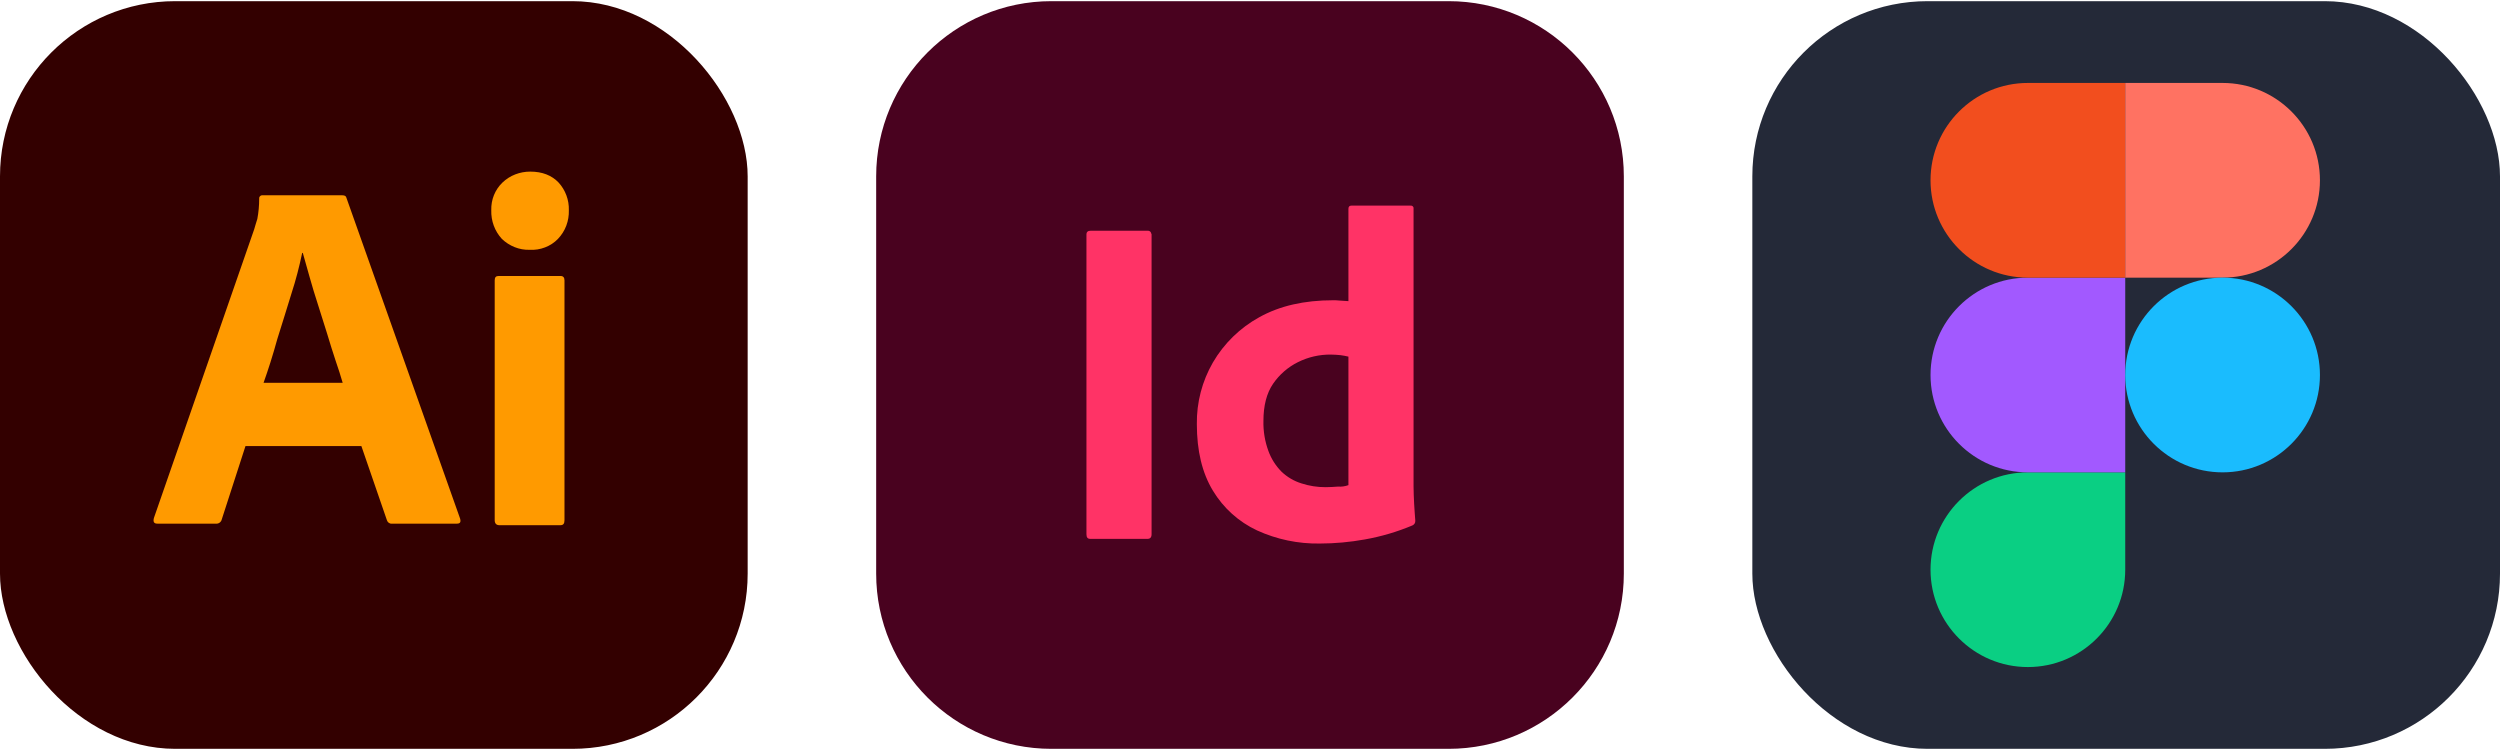
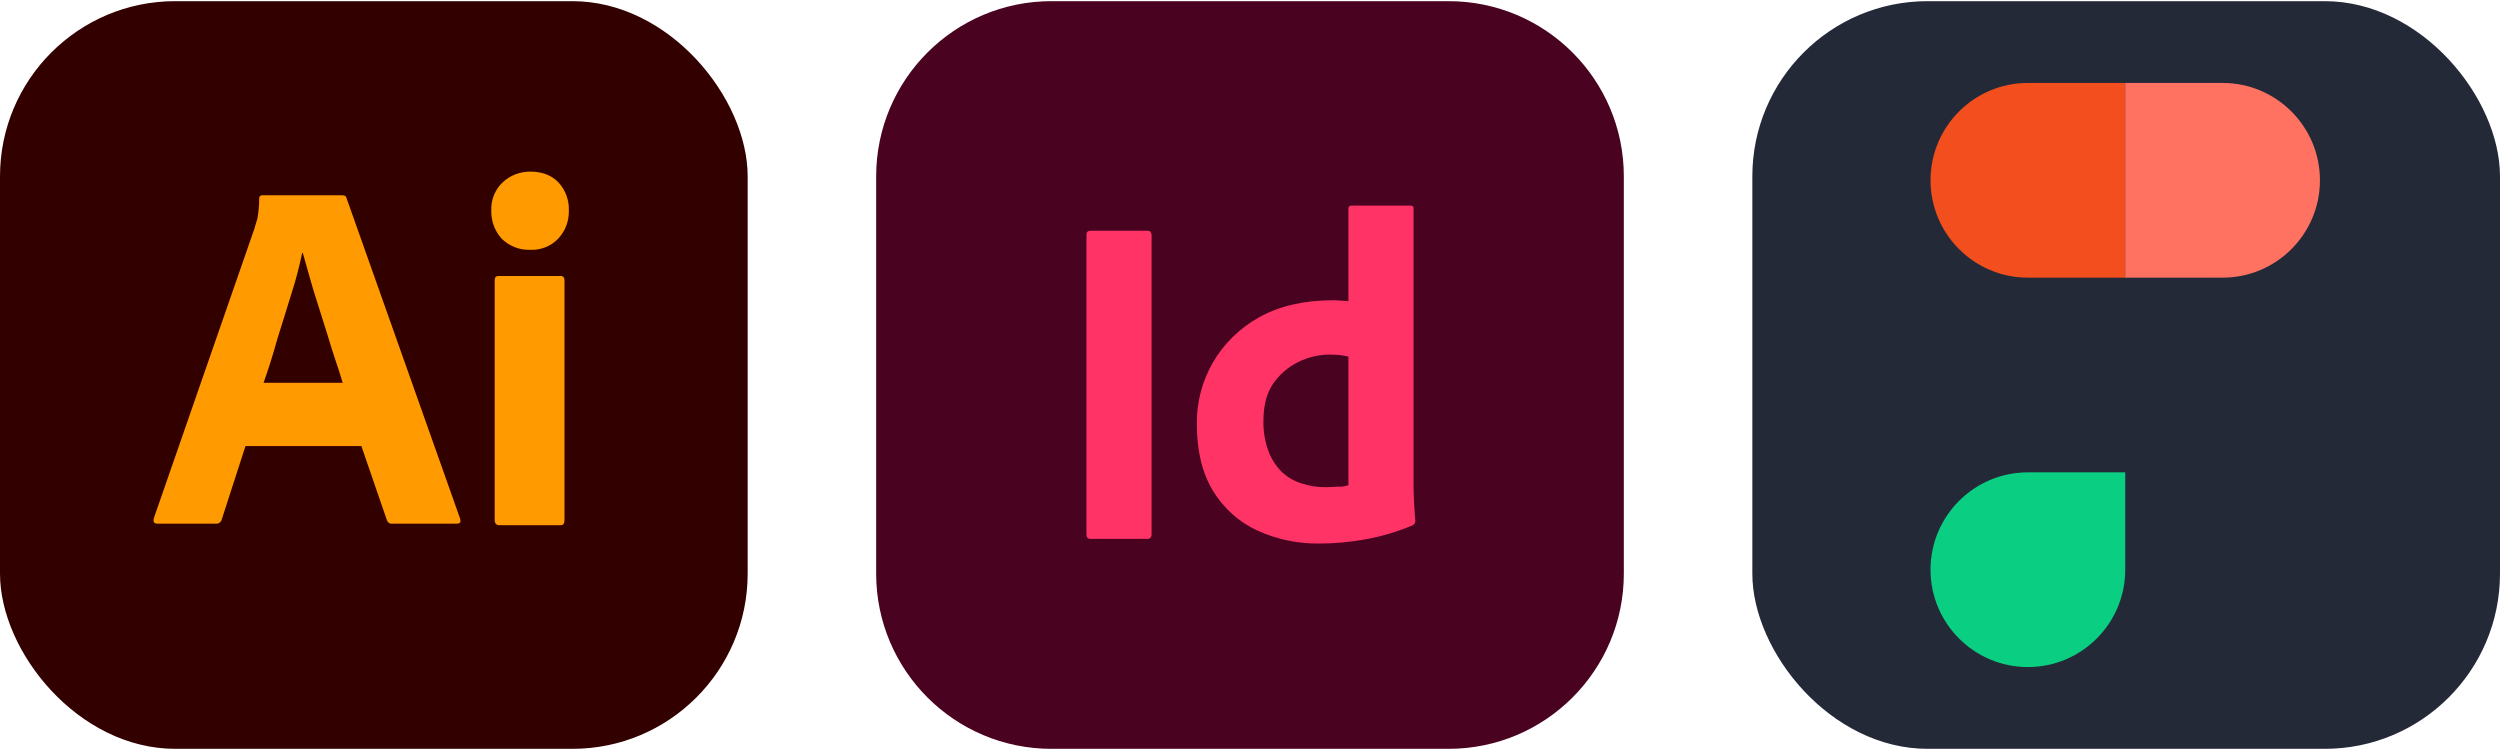
<svg xmlns="http://www.w3.org/2000/svg" width="160" height="48" viewBox="0 0 856 256" fill="none" version="1.1">
  <g transform="translate(0, 0)">
    <svg width="256" height="256" fill="none" viewBox="0 0 256 256">
      <rect width="256" height="256" fill="#300" rx="60" />
      <path fill="#FF9A00" d="M123.733 152.333H84.053L75.946 177.4C75.733 178.36 74.88 179 73.92 178.893H53.866C52.693 178.893 52.373 178.253 52.693 176.973L87.04 78.094C87.36 77.027 87.68 75.853 88.106 74.573C88.533 72.334 88.746 69.987 88.746 67.64C88.64 67.107 89.066 66.573 89.6 66.467H89.92H117.226C118.08 66.467 118.506 66.787 118.613 67.32L157.546 177.187C157.866 178.36 157.546 178.893 156.48 178.893H134.186C133.44 179 132.693 178.467 132.48 177.72L123.733 152.333V152.333ZM90.24 130.68H117.333C116.693 128.44 115.84 125.773 114.88 123C113.92 120.12 112.96 117.027 112 113.827C110.933 110.52 109.973 107.32 108.906 104.013C107.84 100.707 106.88 97.614 106.026 94.52C105.173 91.534 104.426 88.76 103.68 86.2H103.466C102.506 90.787 101.333 95.374 99.84 99.96C98.24 105.08 96.64 110.413 94.933 115.747C93.44 121.187 91.84 126.2 90.24 130.68V130.68Z" />
      <path fill="#FF9A00" d="M181.333 85.133C177.813 85.24 174.4 83.853 171.84 81.4C169.387 78.733 168.107 75.213 168.213 71.587C168.107 67.96 169.493 64.547 172.053 62.093C174.613 59.64 178.027 58.36 181.547 58.36C185.707 58.36 188.907 59.64 191.253 62.093C193.6 64.653 194.88 68.067 194.773 71.587C194.88 75.213 193.6 78.733 191.04 81.4C188.587 83.96 184.96 85.347 181.333 85.133ZM169.387 177.72V95.587C169.387 94.52 169.813 94.093 170.773 94.093H191.893C192.853 94.093 193.28 94.627 193.28 95.587V177.72C193.28 178.893 192.853 179.427 191.893 179.427H170.987C169.92 179.427 169.387 178.787 169.387 177.72V177.72Z" />
    </svg>
  </g>
  <g transform="translate(300, 0)">
    <svg width="256" height="256" viewBox="0 0 256 256" fill="none">
      <path d="M196 0H60C26.863 0 0 26.863 0 60V196C0 229.137 26.863 256 60 256H196C229.137 256 256 229.137 256 196V60C256 26.863 229.137 0 196 0Z" fill="#49021F" />
      <path d="M94.3 79.908V182.508C94.3 183.608 93.8 184.108 92.9 184.108H73.3C72.4 184.108 72 183.608 72 182.508V79.908C72 79.008 72.5 78.608 73.4 78.608H92.9C93.052 78.584 93.207 78.591 93.355 78.629C93.504 78.667 93.643 78.735 93.765 78.829C93.887 78.922 93.988 79.04 94.063 79.174C94.138 79.308 94.184 79.455 94.2 79.608C94.238 79.647 94.266 79.695 94.284 79.747C94.301 79.799 94.306 79.854 94.3 79.908Z" fill="#FF3366" />
      <path d="M151.9 185.708C144.487 185.83 137.142 184.292 130.4 181.208C124.128 178.275 118.871 173.541 115.3 167.608C111.6 161.508 109.8 153.908 109.8 144.808C109.699 137.408 111.599 130.117 115.3 123.708C119.095 117.194 124.591 111.836 131.2 108.208C138.2 104.308 146.6 102.408 156.5 102.408C157.201 102.4 157.903 102.434 158.6 102.508C159.5 102.608 160.5 102.608 161.7 102.708V71.108C161.7 70.408 162 70.008 162.7 70.008H183C183.224 69.978 183.451 70.033 183.637 70.163C183.822 70.292 183.952 70.487 184 70.708V166.108C184 167.908 184.1 169.908 184.2 172.108C184.3 174.308 184.5 176.208 184.6 177.908C184.621 178.246 184.536 178.582 184.357 178.869C184.178 179.156 183.913 179.379 183.6 179.508C178.362 181.709 172.895 183.319 167.3 184.308C162.218 185.229 157.065 185.698 151.9 185.708ZM161.7 165.708V121.708C160.81 121.493 159.908 121.326 159 121.208C157.9 121.108 156.8 121.008 155.7 121.008C151.78 120.964 147.906 121.855 144.4 123.608C140.983 125.311 138.057 127.858 135.9 131.008C133.7 134.208 132.6 138.508 132.6 143.708C132.513 147.218 133.09 150.713 134.3 154.008C135.267 156.673 136.803 159.096 138.8 161.108C140.728 162.948 143.055 164.317 145.6 165.108C148.279 165.985 151.081 166.424 153.9 166.408C155.4 166.408 156.8 166.308 158.1 166.208C159.322 166.302 160.55 166.132 161.7 165.708Z" fill="#FF3366" />
    </svg>
  </g>
  <g transform="translate(600, 0)">
    <svg width="256" height="256" fill="none" viewBox="0 0 256 256" id="figma">
      <style>
#figma {
    rect {fill: #242938}

    @media (prefers-color-scheme: light) {
        rect {fill: #F4F2ED}
    }
}
</style>
      <rect width="256" height="256" fill="#242938" rx="60" />
      <g clip-path="url(#clip0_4_180)">
        <path fill="#0ACF83" d="M94.347 228C112.747 228 127.68 213.067 127.68 194.667V161.333H94.347C75.947 161.333 61.013 176.267 61.013 194.667C61.013 213.067 75.947 228 94.347 228Z" />
-         <path fill="#A259FF" d="M61.013 128C61.013 109.6 75.947 94.667 94.347 94.667H127.68V161.333H94.347C75.947 161.333 61.013 146.4 61.013 128Z" />
        <path fill="#F24E1E" d="M61.013 61.333C61.013 42.933 75.947 28 94.347 28H127.68V94.667H94.347C75.947 94.667 61.013 79.733 61.013 61.333Z" />
        <path fill="#FF7262" d="M127.68 28H161.013C179.413 28 194.347 42.933 194.347 61.333C194.347 79.733 179.413 94.667 161.013 94.667H127.68V28Z" />
-         <path fill="#1ABCFE" d="M194.347 128C194.347 146.4 179.413 161.333 161.013 161.333C142.613 161.333 127.68 146.4 127.68 128C127.68 109.6 142.613 94.667 161.013 94.667C179.413 94.667 194.347 109.6 194.347 128Z" />
      </g>
      <defs>
        <clipPath id="clip0_4_180">
          <rect width="133.36" height="200" fill="#fff" transform="translate(61 28)" />
        </clipPath>
      </defs>
    </svg>
  </g>
</svg>